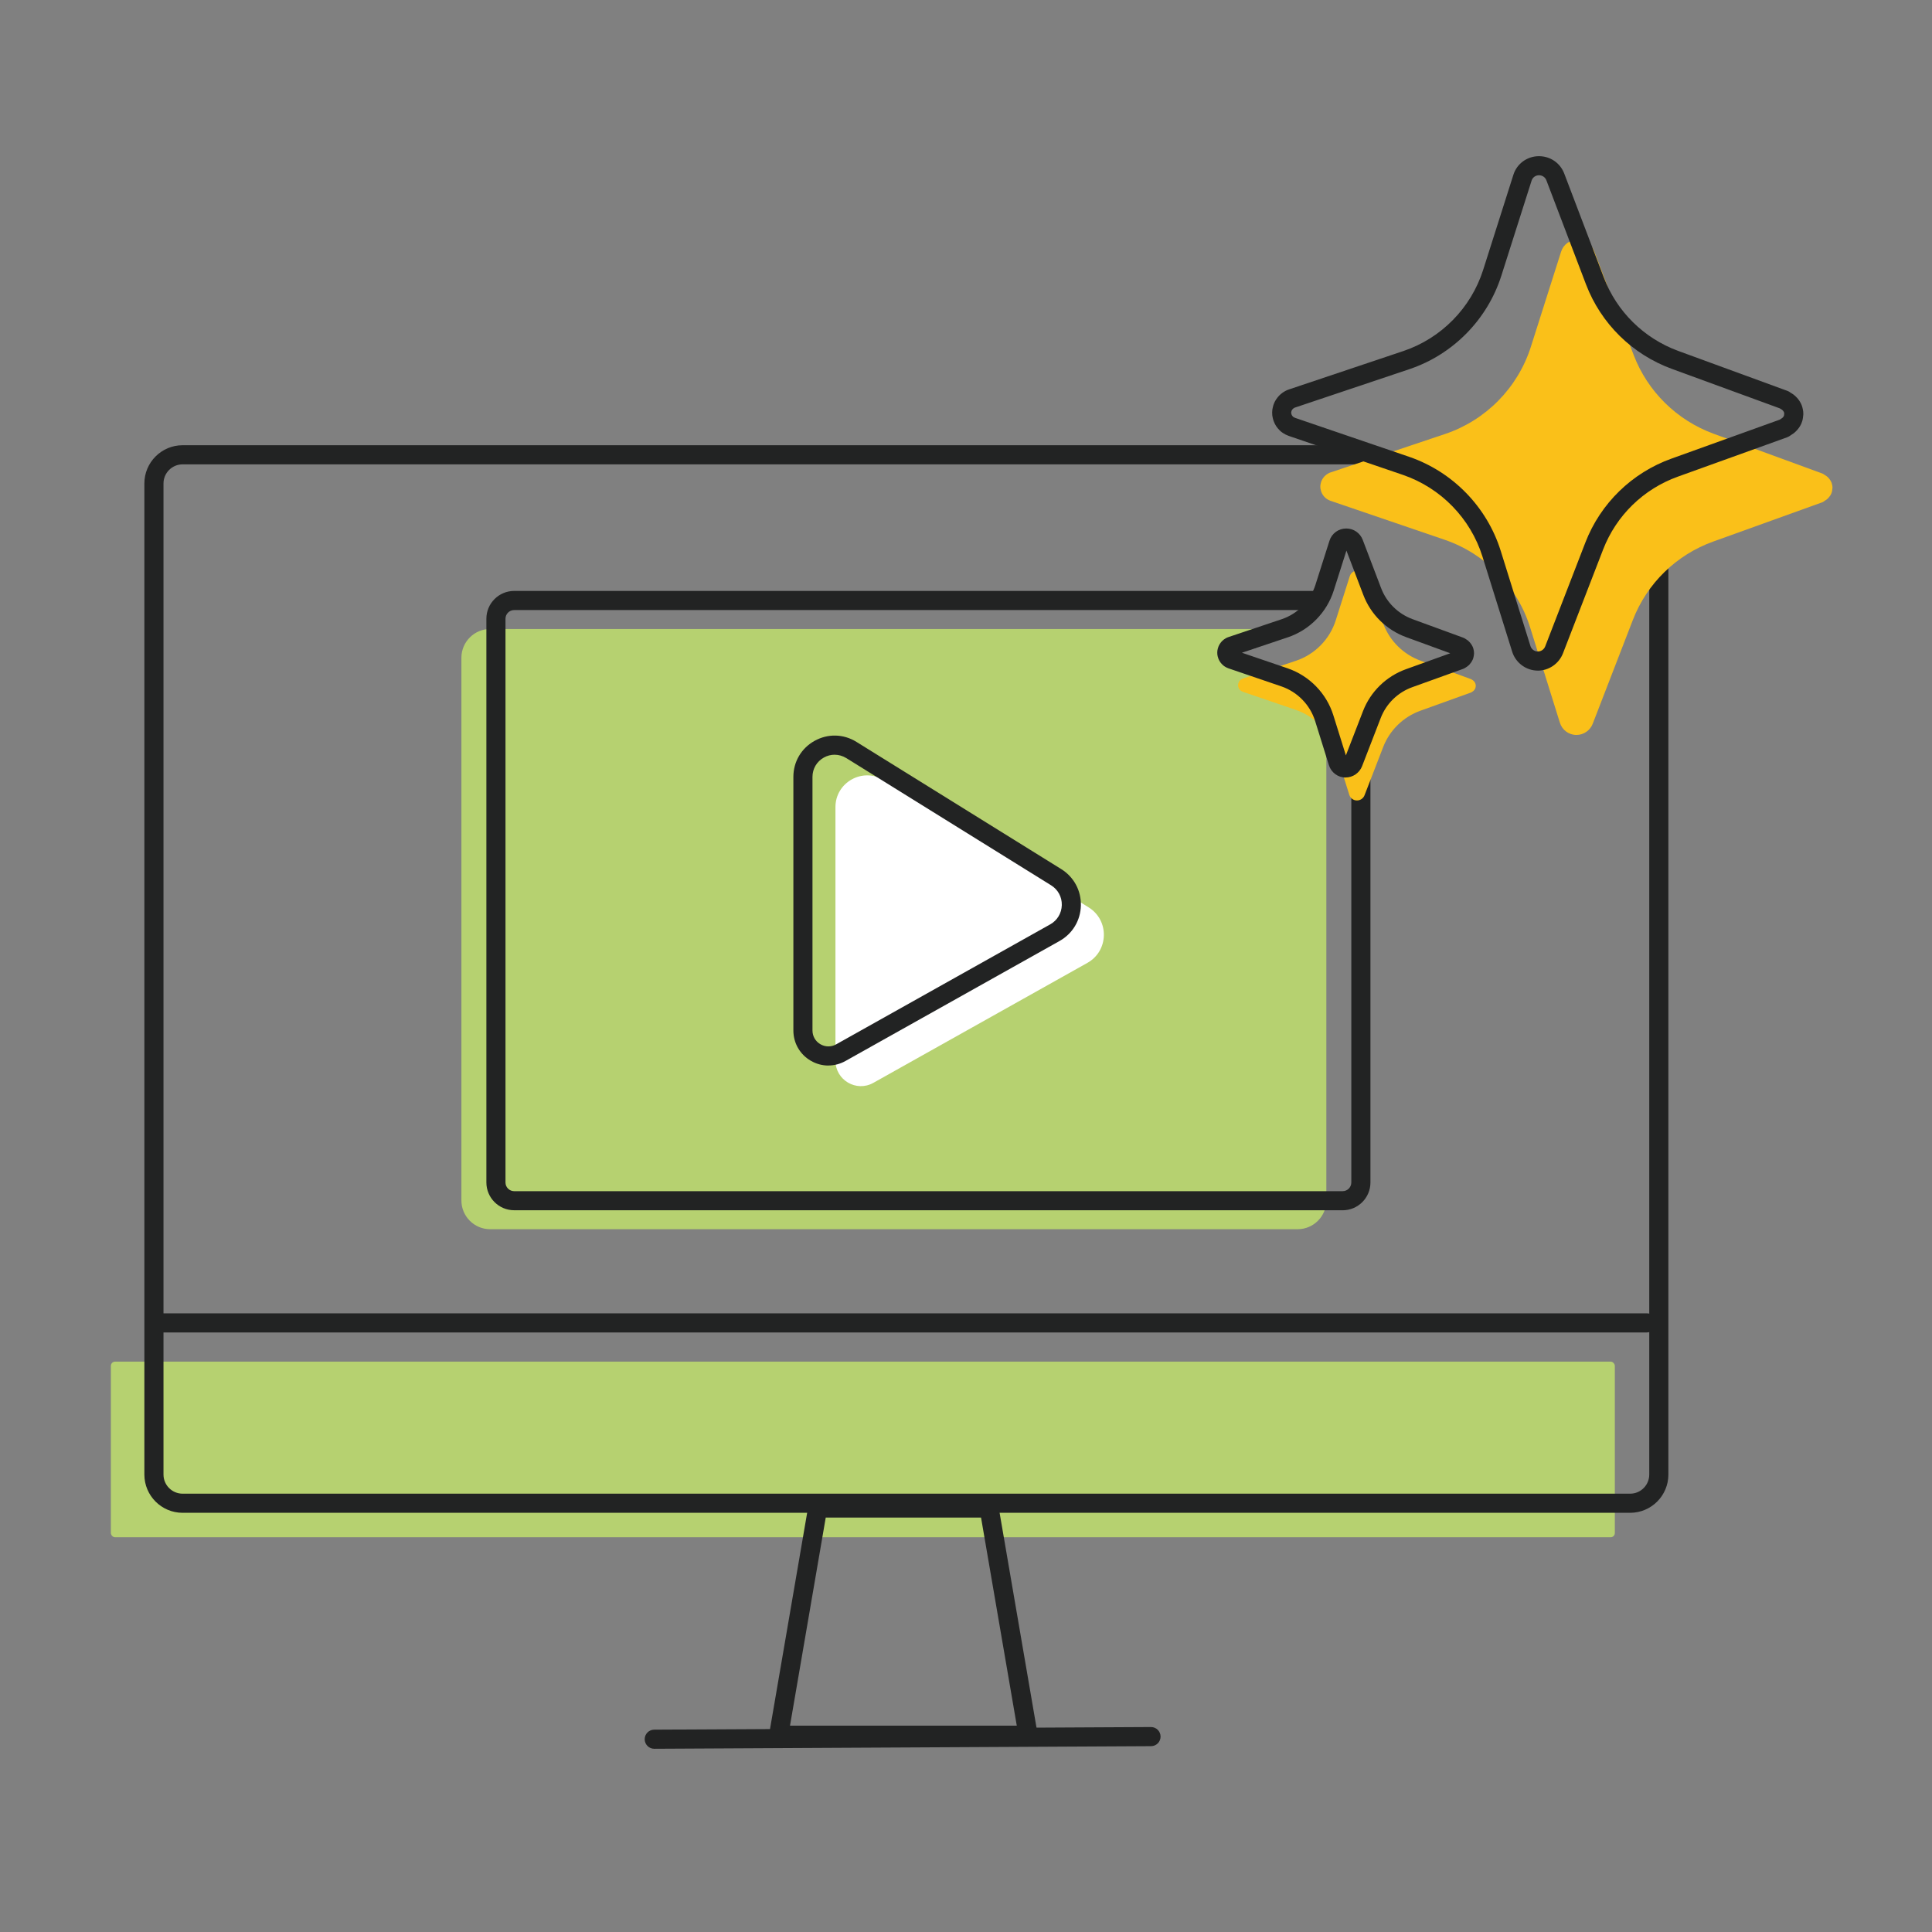
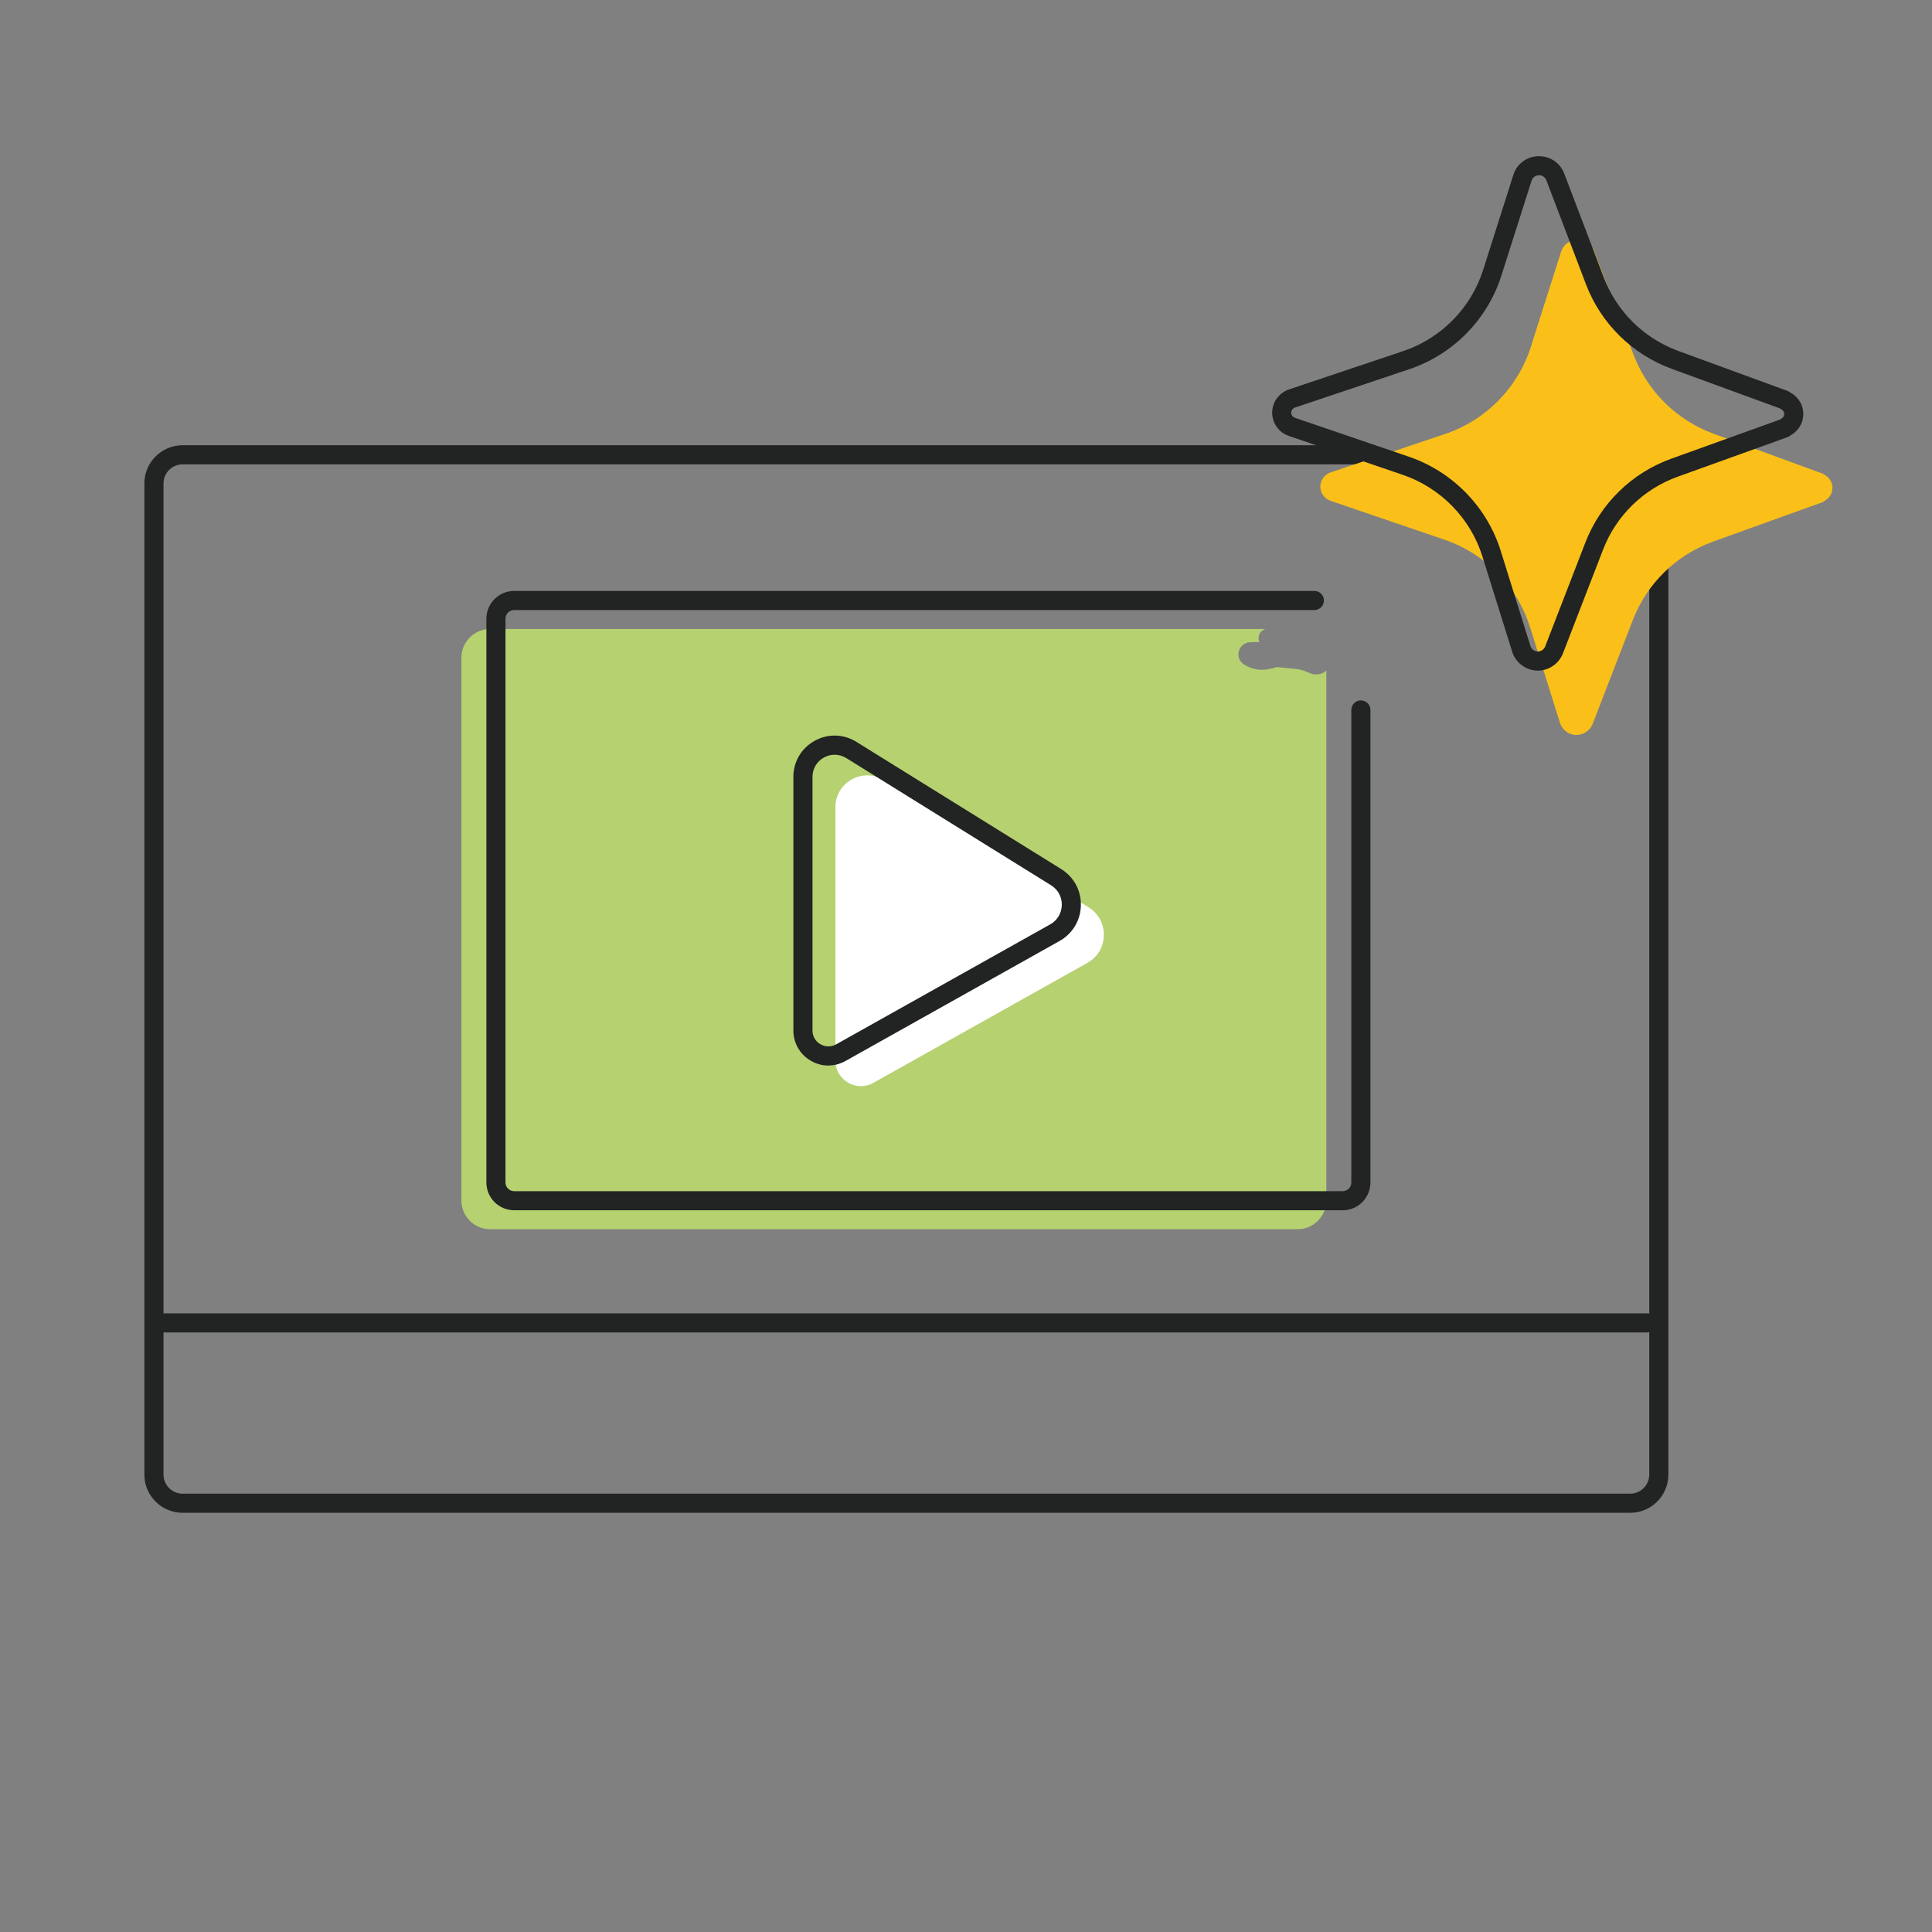
<svg xmlns="http://www.w3.org/2000/svg" id="Capa_1" viewBox="0 0 800 800">
  <rect x="0" y="0" width="800" height="800" fill="#808080" stroke="none" />
  <defs>
    <style>.cls-1{fill:#fff;}.cls-2{fill:#222323;}.cls-3{fill:#fac019;}.cls-4{fill:#b6d170;}</style>
  </defs>
-   <rect class="cls-4" x="45.91" y="563.82" width="622.76" height="72.73" rx="1.75" ry="1.75" />
  <path class="cls-2" d="M681.93,551.74H66.22c-2.18,0-3.96-1.77-3.96-3.96s1.77-3.96,3.96-3.96h615.72c2.18,0,3.96,1.77,3.96,3.96s-1.77,3.96-3.96,3.96Z" />
-   <path class="cls-2" d="M425.73,722.48h-103.31c-1.17,0-2.27-.51-3.03-1.41-.75-.89-1.07-2.07-.87-3.22l16.16-94.09c.33-1.9,1.97-3.29,3.9-3.29h70.98c1.93,0,3.57,1.39,3.9,3.29l16.16,94.09c.2,1.15-.12,2.33-.87,3.22-.75.89-1.86,1.41-3.03,1.41ZM327.11,714.57h93.92l-14.8-86.18h-64.31l-14.8,86.18Z" />
-   <path class="cls-2" d="M270.91,724.13c-2.18,0-3.94-1.76-3.96-3.94-.01-2.18,1.75-3.97,3.94-3.98l205.7-1.08h.02c2.18,0,3.94,1.76,3.96,3.94.01,2.18-1.75,3.97-3.94,3.98l-205.7,1.08h-.02Z" />
  <path class="cls-2" d="M675.02,626.42H75.61c-8.73,0-15.83-7.1-15.83-15.83V200.19c0-8.73,7.1-15.83,15.83-15.83h492.31c2.18,0,3.96,1.77,3.96,3.96s-1.77,3.96-3.96,3.96H75.61c-4.36,0-7.91,3.55-7.91,7.91v410.4c0,4.36,3.55,7.91,7.91,7.91h599.4c4.36,0,7.91-3.55,7.91-7.91V200.19c0-4.36-3.55-7.91-7.91-7.91-2.18,0-3.96-1.77-3.96-3.96s1.77-3.96,3.96-3.96c8.73,0,15.83,7.1,15.83,15.83v410.4c0,8.73-7.1,15.83-15.83,15.83Z" />
  <path class="cls-4" d="M541.3,278.3c-2.94-1.46-6.14-1.4-9.42-1.75-1.07-.11-2.13-.23-3.2-.33-4.5,1.55-9.08,1.75-13.53-1.07-4.24-2.69-2.4-8.95,2.5-9.22,1.28-.07,2.56-.08,3.83-.06-.76-1.98-.29-4.23,2.26-5.33.06-.03.13-.05.19-.08H202.93c-6.53,0-11.87,5.34-11.87,11.87v224.79c0,6.53,5.34,11.87,11.87,11.87h334.41c6.53,0,11.87-5.34,11.87-11.87v-219.45c-1.91,1.73-4.61,2.26-7.91.62Z" />
  <path class="cls-1" d="M345.94,334.21v104.99c0,8.05,8.67,13.13,15.69,9.19l88.63-49.68c8.87-4.97,9.15-17.63.52-22.99l-84.78-52.66c-8.75-5.43-20.06.86-20.06,11.15Z" />
  <path class="cls-2" d="M555.95,501.14H212.91c-6.35,0-11.51-5.16-11.51-11.51v-233.43c0-6.35,5.16-11.51,11.51-11.51h331.34c2.18,0,3.96,1.77,3.96,3.96s-1.77,3.96-3.96,3.96H212.91c-1.98,0-3.6,1.61-3.6,3.6v233.43c0,1.98,1.61,3.6,3.6,3.6h343.04c1.98,0,3.6-1.61,3.6-3.6v-195.66c0-2.18,1.77-3.96,3.96-3.96s3.96,1.77,3.96,3.96v195.66c0,6.35-5.16,11.51-11.51,11.51Z" />
  <path class="cls-2" d="M343.01,441.22c-2.52,0-5.04-.67-7.32-2.01-4.49-2.63-7.17-7.31-7.17-12.51v-105c0-6.29,3.28-11.87,8.78-14.93,5.5-3.06,11.97-2.9,17.32.42l84.78,52.66c5.26,3.26,8.31,8.91,8.17,15.09s-3.44,11.68-8.84,14.71l-88.63,49.68c-2.23,1.25-4.66,1.87-7.09,1.87ZM345.61,312.51c-1.53,0-3.06.39-4.46,1.17-2.95,1.64-4.72,4.64-4.72,8.02v105c0,2.36,1.22,4.49,3.26,5.68,2.04,1.19,4.49,1.22,6.55.06l88.63-49.68c2.93-1.64,4.72-4.63,4.8-7.99.08-3.36-1.58-6.42-4.44-8.19l-84.78-52.66c-1.5-.93-3.17-1.4-4.83-1.4Z" />
-   <path class="cls-3" d="M562.1,236.27c1.38,0,2.63.85,3.12,2.14l7.62,20c2.68,7.04,8.29,12.57,15.39,15.17l20.92,7.65c.16.05.27.17.41.25.12.07.23.13.34.21.16.12.31.24.44.4.21.23.39.49.52.78.07.18.14.36.16.54.05.18.07.36.07.54l-.07.59c-.02.18-.09.36-.16.54-.13.3-.32.56-.53.8-.13.15-.27.26-.42.38-.09.07-.19.12-.29.18-.16.09-.29.23-.46.29l-20.96,7.55c-7.11,2.55-12.75,8.04-15.46,15.07l-7.72,19.96c-.5,1.29-1.75,2.15-3.14,2.15-1.45,0-2.74-.96-3.17-2.34l-5.71-18.3c-2.47-7.92-8.58-14.18-16.43-16.87l-21.96-7.5c-.25-.09-.48-.21-.68-.34-.14-.09-.27-.18-.39-.32-.29-.27-.52-.61-.68-1.02-.04-.11-.09-.25-.11-.39-.07-.2-.09-.43-.09-.66,0-.23.02-.45.09-.66.02-.14.07-.27.11-.39.14-.36.36-.68.61-.95.11-.11.23-.2.34-.29.25-.18.5-.34.79-.43l22-7.38c7.86-2.63,14-8.88,16.51-16.77l5.81-18.27c.43-1.41,1.73-2.33,3.18-2.33Z" />
  <path class="cls-3" d="M653.3,99.22c2.98,0,5.66,1.82,6.73,4.61l16.41,43.1c5.78,15.17,17.87,27.07,33.15,32.68l45.07,16.49c.34.12.58.37.88.54.25.14.5.28.72.45.35.27.66.53.94.86.45.5.84,1.06,1.11,1.68.15.39.29.78.34,1.17.1.39.14.78.14,1.17l-.15,1.27c-.05.39-.2.78-.35,1.17-.28.64-.69,1.21-1.15,1.72-.27.31-.58.57-.91.82-.2.15-.4.27-.62.39-.34.2-.61.49-1,.63l-45.15,16.26c-15.31,5.48-27.46,17.33-33.32,32.46l-16.63,43.01c-1.08,2.78-3.78,4.63-6.76,4.63-3.13,0-5.91-2.07-6.83-5.05l-12.31-39.42c-5.33-17.07-18.49-30.54-35.39-36.35l-47.32-16.15c-.54-.2-1.03-.44-1.46-.74-.29-.2-.59-.39-.83-.69-.63-.59-1.12-1.32-1.46-2.2-.1-.24-.19-.54-.24-.83-.15-.44-.19-.93-.19-1.42s.05-.98.2-1.42c.05-.29.15-.59.25-.83.3-.78.79-1.46,1.32-2.05.24-.24.49-.44.73-.63.54-.39,1.08-.73,1.71-.92l47.4-15.91c16.92-5.67,30.15-19.13,35.57-36.12l12.51-39.36c.94-3.03,3.73-5.02,6.85-5.02Z" />
-   <path class="cls-2" d="M557.23,321.96h-.02c-3.21,0-5.99-2.07-6.94-5.13l-5.71-18.29c-2.09-6.68-7.3-12.03-13.94-14.31l-21.95-7.49c-.63-.23-1.14-.49-1.6-.8-.23-.16-.63-.43-1.03-.86-.66-.66-1.18-1.45-1.53-2.35-.11-.26-.2-.56-.27-.86-.14-.5-.2-1.03-.2-1.6,0-.59.07-1.13.21-1.63.07-.29.16-.57.27-.86.3-.78.77-1.51,1.39-2.19.04-.04.08-.09.12-.13.22-.22.44-.4.66-.58.05-.04.09-.07.14-.11.42-.3,1.08-.74,1.95-1.01l21.91-7.35c6.64-2.23,11.87-7.54,14-14.22l5.81-18.26c.94-3.03,3.73-5.09,6.94-5.09h.02c3.05,0,5.72,1.85,6.81,4.68l7.62,20.01c2.27,5.96,7.03,10.65,13.05,12.86l20.91,7.65c.52.18.92.45,1.14.61.22.13.42.26.62.41.28.21.67.53,1.06.99.45.5.84,1.11,1.13,1.75.03.07.06.15.09.22.1.26.25.66.34,1.18.09.42.13.86.13,1.29,0,.15,0,.31-.03.46l-.07.59c-.09.68-.27,1.18-.39,1.47-.02.06-.05.13-.08.19-.29.66-.7,1.29-1.23,1.87-.29.34-.64.63-.93.85-.23.17-.41.28-.58.39-.23.17-.65.45-1.21.66l-21,7.56c-6.03,2.16-10.81,6.81-13.11,12.77l-7.72,19.96c-1.09,2.8-3.83,4.68-6.82,4.68ZM557.83,314.48h0s0,0,0,0ZM514.25,270.28l18.94,6.46c9.02,3.1,16.09,10.37,18.92,19.44l5.19,16.61,7.09-18.33c3.13-8.1,9.63-14.43,17.82-17.37l18.3-6.59-18.27-6.68c-8.18-3-14.64-9.37-17.72-17.48l-6.99-18.35-5.28,16.6c-2.89,9.07-10.01,16.3-19.02,19.32l-18.97,6.37ZM603.1,271.47s.07.03.11.04l-.11-.04ZM511.27,271.28l-.05.02s.04-.01.05-.02ZM607.1,264.73h0,0ZM558.06,226.3h0s0,0,0,0Z" />
  <path class="cls-2" d="M636.79,277.69h-.03c-4.82-.01-9.18-3.24-10.6-7.84l-12.31-39.41c-4.93-15.77-17.22-28.4-32.9-33.79l-15.05-5.14h0l-32.26-11.01c-.91-.33-1.68-.72-2.38-1.19-.37-.25-.94-.63-1.49-1.23-1-.97-1.77-2.15-2.3-3.52-.17-.43-.31-.88-.4-1.3-.21-.73-.31-1.51-.3-2.38,0-.87.1-1.65.31-2.37.09-.44.24-.89.42-1.35.4-1.08,1.12-2.2,2.08-3.25.04-.04.08-.09.12-.13.4-.4.77-.69,1.06-.92.05-.04.09-.07.14-.11.73-.53,1.63-1.11,2.82-1.49l47.35-15.89c15.67-5.26,28.03-17.81,33.06-33.57l12.51-39.36c1.43-4.64,5.7-7.77,10.61-7.77h.03c4.67.01,8.76,2.82,10.42,7.15l16.41,43.11c5.36,14.08,16.6,25.16,30.81,30.38l45.06,16.49c.71.24,1.24.63,1.52.84.01.01,0,0-.01,0,.34.19.71.41,1.12.71.46.35,1.03.82,1.57,1.45.7.79,1.3,1.7,1.72,2.65.03.07.06.14.09.21.17.46.4,1.08.52,1.81.14.63.21,1.28.21,1.92,0,.15,0,.3-.03.45l-.15,1.27c-.12.91-.39,1.64-.58,2.12-.02.06-.05.12-.07.17-.43.99-1.03,1.9-1.84,2.79-.45.52-.98.96-1.43,1.3-.39.29-.71.48-.96.63l-.08.06c-.32.23-.85.62-1.61.91l-45.18,16.27c-14.24,5.1-25.52,16.09-30.97,30.17l-16.63,43.01c-1.67,4.29-5.85,7.16-10.43,7.16ZM568.47,184.02l15.05,5.14c18.05,6.21,32.21,20.76,37.89,38.92l12.31,39.42c.41,1.34,1.67,2.27,3.06,2.27h0c1.33,0,2.56-.84,3.05-2.1l16.63-43.01c6.27-16.22,19.28-28.89,35.67-34.76l44.84-16.14c.2-.14.39-.28.6-.41.14-.08.23-.13.3-.18.18-.14.26-.21.28-.23.26-.28.4-.49.49-.66.03-.07.06-.14.08-.22l.1-.83s0-.05-.02-.08c-.03-.13-.06-.26-.08-.39-.02-.07-.05-.14-.07-.21-.09-.17-.23-.37-.42-.58-.09-.11-.17-.18-.39-.35-.03-.02-.12-.06-.2-.11-.25-.14-.47-.28-.67-.42l-44.76-16.37c-16.37-6.01-29.31-18.77-35.49-34.99l-16.41-43.1c-.48-1.25-1.67-2.06-3.05-2.06h0c-1.42,0-2.64.89-3.06,2.23l-12.53,39.39c-5.79,18.16-20.03,32.62-38.09,38.68l-47.4,15.91s-.07.02-.11.03c-.03,0-.14.06-.48.3-.09.07-.18.14-.27.22-.31.35-.42.58-.47.69l-.06.16c-.03.2-.07.32-.13.5,0,0,0,.04,0,.19,0,.17.01.24.01.24.06.19.09.32.13.52.15.37.3.6.49.78.08.07.15.14.22.22.04.03.08.05.12.08.17.12.38.22.62.31l32.18,10.99ZM535.47,172.6h0,0ZM738.72,170.67h0s0,0,0,0ZM737.27,169.2s.06.02.09.03l-.09-.03ZM741.46,162.59s0,0,0,0c0,0,0,0,0,0Z" />
</svg>